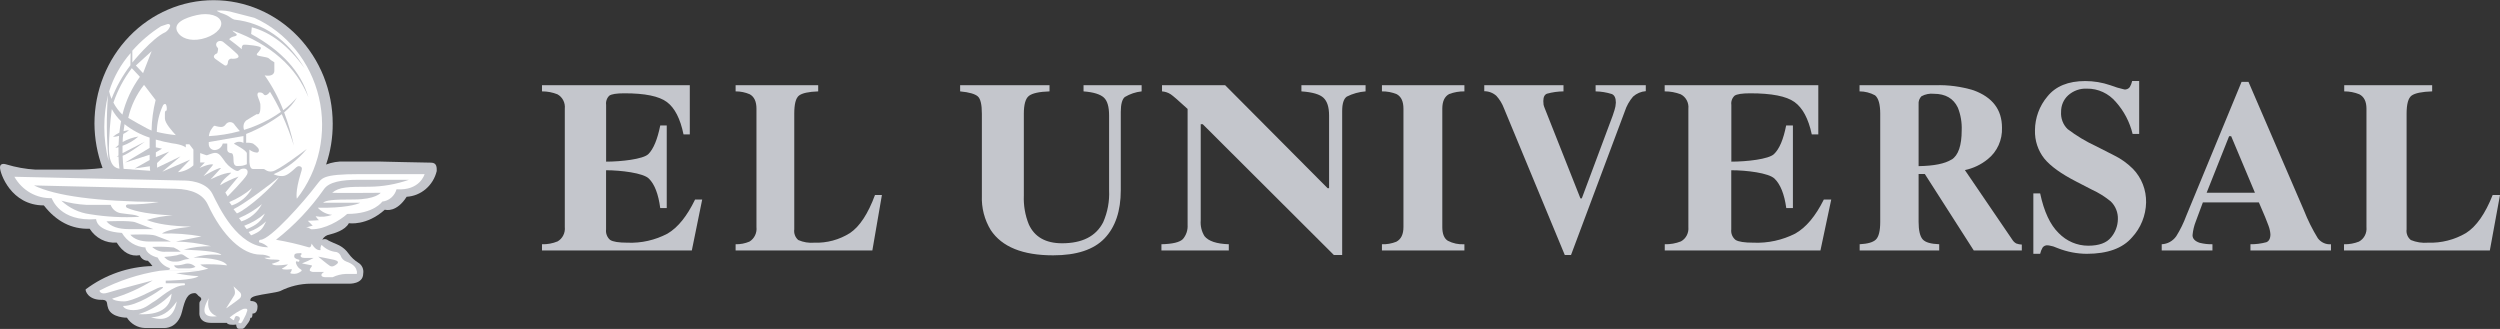
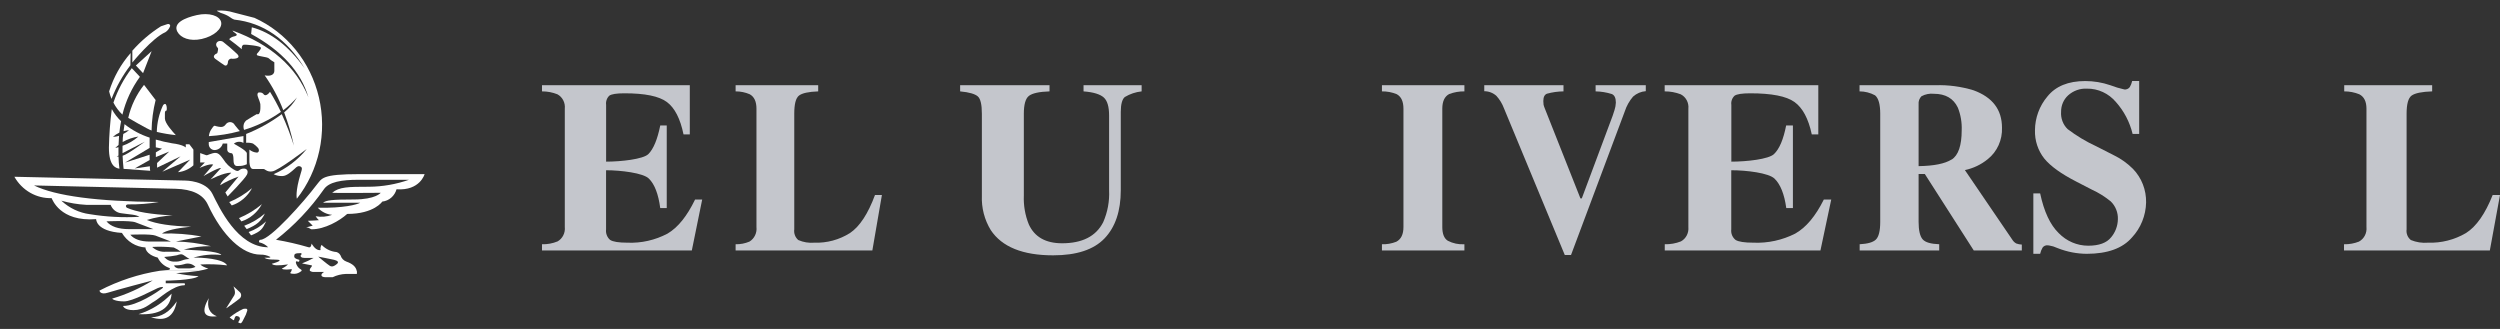
<svg xmlns="http://www.w3.org/2000/svg" width="152" height="20" viewBox="0 0 152 20" fill="none">
  <rect x="0" y="0" width="152" height="20" fill="#333333" stroke="none" />
  <g clip-path="url(#clip0)">
    <path d="M32.953 15.228V14.85C33.278 14.86 33.602 14.801 33.904 14.676C34.051 14.591 34.171 14.463 34.248 14.308C34.326 14.152 34.358 13.977 34.34 13.803V6.611C34.359 6.434 34.326 6.256 34.246 6.099C34.166 5.942 34.041 5.814 33.889 5.732C33.59 5.614 33.273 5.554 32.953 5.556V5.181H41.94V8.171H41.558C41.361 7.214 41.023 6.558 40.546 6.202C40.068 5.846 39.205 5.67 37.957 5.673C37.48 5.673 37.174 5.722 37.044 5.819C36.971 5.889 36.915 5.977 36.882 6.074C36.848 6.172 36.838 6.276 36.852 6.378V9.828C37.741 9.828 39.105 9.682 39.42 9.368C39.736 9.054 39.974 8.467 40.144 7.627H40.538V12.649H40.142C40.029 11.798 39.8 11.202 39.455 10.862C39.115 10.514 37.731 10.351 36.849 10.351V13.941C36.834 14.062 36.849 14.184 36.892 14.297C36.935 14.41 37.005 14.51 37.096 14.587C37.268 14.699 37.618 14.755 38.147 14.755C38.992 14.791 39.831 14.601 40.585 14.204C41.212 13.836 41.77 13.146 42.26 12.133H42.693L42.063 15.228H32.953Z" fill="#C4C6CC" />
    <path d="M44.725 14.85C45.013 14.857 45.3 14.802 45.567 14.689C45.713 14.6 45.832 14.469 45.907 14.312C45.983 14.155 46.013 13.978 45.993 13.803V6.611C45.993 6.174 45.858 5.883 45.587 5.732C45.314 5.614 45.021 5.555 44.725 5.556V5.181H49.746V5.556C49.163 5.576 48.774 5.661 48.579 5.811C48.385 5.962 48.291 6.322 48.291 6.922V13.941C48.274 14.063 48.288 14.187 48.331 14.302C48.374 14.416 48.445 14.517 48.537 14.595C48.844 14.729 49.178 14.784 49.51 14.755C50.273 14.783 51.027 14.579 51.68 14.168C52.269 13.77 52.776 13 53.199 11.857H53.62L53.039 15.228H44.725V14.85Z" fill="#C4C6CC" />
    <path d="M63.811 5.181V5.556C63.187 5.576 62.771 5.667 62.562 5.827C62.353 5.985 62.249 6.35 62.249 6.922V11.896C62.225 12.495 62.328 13.092 62.553 13.645C62.902 14.407 63.575 14.79 64.569 14.791C65.802 14.791 66.636 14.366 67.072 13.515C67.342 12.903 67.466 12.233 67.433 11.561V7.024C67.433 6.491 67.328 6.125 67.111 5.929C66.894 5.732 66.488 5.602 65.879 5.556V5.181H69.411V5.556C69.051 5.594 68.703 5.711 68.389 5.898C68.229 6.028 68.143 6.335 68.143 6.812V11.569C68.143 12.83 67.814 13.805 67.158 14.492C66.501 15.18 65.458 15.524 64.03 15.524C62.183 15.524 60.92 15.013 60.24 13.992C59.856 13.367 59.667 12.634 59.698 11.893V6.922C59.698 6.36 59.617 6.008 59.452 5.862C59.287 5.717 58.937 5.607 58.376 5.556V5.181H63.811Z" fill="#C4C6CC" />
-     <path d="M70.615 14.85C71.288 14.835 71.722 14.731 71.916 14.539C72.019 14.421 72.097 14.283 72.147 14.133C72.197 13.983 72.217 13.824 72.206 13.665V6.623C71.652 6.113 71.31 5.819 71.179 5.732C71.019 5.629 70.838 5.569 70.65 5.556V5.181H74.489L80.72 11.444H80.808V7.024C80.808 6.513 80.695 6.164 80.471 5.949C80.247 5.735 79.799 5.602 79.126 5.556V5.181H83.027V5.556C82.631 5.586 82.244 5.693 81.887 5.873C81.698 6.003 81.604 6.296 81.604 6.751V15.504H81.099L73.127 7.553H73.004V13.389C72.974 13.729 73.055 14.07 73.233 14.357C73.475 14.662 73.967 14.826 74.711 14.85V15.228H70.615V14.85Z" fill="#C4C6CC" />
    <path d="M84.022 14.85C84.321 14.861 84.618 14.808 84.897 14.697C85.187 14.544 85.33 14.245 85.33 13.803V6.611C85.33 6.169 85.195 5.875 84.919 5.725C84.633 5.608 84.329 5.551 84.022 5.556V5.181H89.036V5.556C88.721 5.551 88.407 5.605 88.11 5.717C87.829 5.867 87.692 6.166 87.692 6.611V13.803C87.692 14.219 87.802 14.498 88.027 14.638C88.339 14.8 88.688 14.873 89.036 14.85V15.228H84.022V14.85Z" fill="#C4C6CC" />
    <path d="M95.06 5.181V5.556C94.722 5.559 94.385 5.606 94.058 5.696C93.907 5.753 93.834 5.903 93.834 6.146C93.833 6.218 93.838 6.291 93.848 6.363C93.865 6.436 93.888 6.507 93.917 6.575L96.09 12.062H96.173L98.05 7.037C98.092 6.926 98.129 6.812 98.161 6.697C98.21 6.55 98.238 6.396 98.244 6.24C98.244 5.959 98.163 5.786 97.998 5.717C97.678 5.616 97.347 5.562 97.013 5.556V5.181H100.064V5.543C99.779 5.564 99.508 5.679 99.291 5.873C99.065 6.134 98.893 6.441 98.786 6.774L95.518 15.504H95.139L91.445 6.595C91.34 6.311 91.182 6.051 90.982 5.829C90.777 5.645 90.514 5.545 90.243 5.546V5.181H95.06Z" fill="#C4C6CC" />
    <path d="M101.217 15.228V14.85C101.553 14.859 101.888 14.8 102.202 14.676C102.352 14.594 102.476 14.467 102.556 14.311C102.636 14.156 102.67 13.979 102.653 13.803V6.611C102.672 6.432 102.637 6.252 102.553 6.094C102.469 5.937 102.341 5.811 102.185 5.732C101.873 5.614 101.544 5.554 101.212 5.556V5.181H110.553V8.171H110.156C109.952 7.213 109.6 6.557 109.105 6.202C108.61 5.847 107.716 5.673 106.413 5.673C105.921 5.673 105.6 5.722 105.463 5.819C105.388 5.888 105.331 5.975 105.296 6.073C105.262 6.17 105.251 6.275 105.266 6.378V9.828C106.189 9.828 107.529 9.682 107.859 9.368C108.189 9.054 108.435 8.467 108.598 7.627H109.009V12.649H108.605C108.489 11.804 108.25 11.209 107.893 10.862C107.536 10.514 106.184 10.351 105.261 10.351V13.941C105.246 14.063 105.262 14.187 105.308 14.3C105.354 14.413 105.428 14.512 105.522 14.587C105.701 14.699 106.063 14.755 106.613 14.755C107.488 14.792 108.359 14.602 109.147 14.204C109.803 13.836 110.384 13.146 110.888 12.133H111.339L110.683 15.228H101.217Z" fill="#C4C6CC" />
    <path fill-rule="evenodd" clip-rule="evenodd" d="M113.067 14.85C113.56 14.825 113.882 14.73 114.052 14.567C114.222 14.403 114.318 14.056 114.318 13.492V6.922C114.318 6.345 114.215 5.972 114.003 5.796C113.712 5.638 113.388 5.556 113.06 5.556V5.181H117.673C118.459 5.156 119.243 5.261 119.997 5.492C121.147 5.913 121.721 6.67 121.721 7.765C121.735 8.131 121.664 8.496 121.514 8.828C121.364 9.16 121.14 9.451 120.859 9.675C120.452 10.007 119.974 10.235 119.465 10.341L122.349 14.574C122.409 14.674 122.495 14.754 122.596 14.807C122.702 14.844 122.813 14.866 122.926 14.87V15.228H120.005L117.03 10.581H116.651V13.492C116.651 14.002 116.734 14.367 116.897 14.551C117.059 14.735 117.389 14.83 117.904 14.85V15.228H113.067V14.85ZM118.66 9.703C119.067 9.442 119.271 8.846 119.271 7.915C119.29 7.448 119.211 6.982 119.039 6.549C118.773 5.985 118.286 5.702 117.581 5.702C117.321 5.674 117.058 5.726 116.825 5.852C116.763 5.915 116.714 5.991 116.684 6.075C116.654 6.16 116.642 6.25 116.651 6.34V10.101C117.588 10.087 118.258 9.952 118.66 9.695V9.703Z" fill="#C4C6CC" />
    <path d="M123.627 11.758H124.041C124.276 12.866 124.652 13.671 125.169 14.173C125.646 14.663 126.29 14.939 126.962 14.939C127.619 14.939 128.083 14.769 128.356 14.429C128.613 14.125 128.759 13.737 128.767 13.333C128.775 13.13 128.74 12.928 128.665 12.74C128.59 12.553 128.477 12.384 128.334 12.246C127.979 11.956 127.591 11.714 127.179 11.526L126.248 11.046C125.322 10.572 124.67 10.103 124.292 9.639C123.908 9.154 123.707 8.542 123.726 7.915C123.732 7.163 123.999 6.438 124.477 5.873C124.979 5.243 125.749 4.928 126.785 4.928C127.303 4.928 127.819 5.014 128.311 5.183C128.588 5.29 128.872 5.375 129.161 5.439C129.223 5.446 129.285 5.437 129.342 5.412C129.4 5.388 129.45 5.348 129.489 5.298C129.558 5.183 129.608 5.056 129.636 4.923H130.062V8.142H129.663C129.487 7.419 129.138 6.752 128.649 6.204C128.43 5.945 128.16 5.737 127.856 5.597C127.552 5.456 127.223 5.385 126.89 5.39C126.468 5.367 126.054 5.515 125.735 5.804C125.601 5.929 125.493 6.082 125.42 6.254C125.348 6.426 125.312 6.612 125.314 6.799C125.3 6.995 125.329 7.19 125.398 7.372C125.467 7.555 125.575 7.718 125.713 7.851C126.257 8.263 126.842 8.613 127.457 8.896L128.538 9.447C128.962 9.654 129.349 9.932 129.686 10.269C129.945 10.536 130.149 10.855 130.286 11.206C130.423 11.557 130.49 11.933 130.483 12.312C130.465 13.108 130.157 13.868 129.622 14.439C129.052 15.099 128.137 15.43 126.876 15.432C126.276 15.428 125.681 15.313 125.12 15.092L124.839 14.983C124.777 14.964 124.713 14.95 124.649 14.939C124.6 14.925 124.548 14.918 124.497 14.916C124.438 14.909 124.379 14.918 124.325 14.943C124.271 14.967 124.224 15.005 124.189 15.054C124.12 15.171 124.07 15.299 124.041 15.432H123.627V11.758Z" fill="#C4C6CC" />
-     <path fill-rule="evenodd" clip-rule="evenodd" d="M137.101 11.72L135.655 8.28H135.53L134.163 11.72H137.101ZM131.437 14.85C131.609 14.842 131.777 14.794 131.93 14.71C132.082 14.625 132.214 14.507 132.316 14.362C132.561 13.97 132.766 13.551 132.927 13.114L136.288 4.976H136.707L140.078 12.787C140.31 13.379 140.594 13.948 140.925 14.487C141.019 14.612 141.141 14.71 141.28 14.773C141.419 14.837 141.572 14.863 141.723 14.85V15.228H136.827V14.85C137.154 14.854 137.479 14.812 137.795 14.727C137.953 14.664 138.042 14.505 138.042 14.247C138.028 14.065 137.988 13.886 137.923 13.716C137.874 13.576 137.808 13.407 137.724 13.206L137.34 12.307H133.934C133.712 12.897 133.572 13.282 133.505 13.461C133.399 13.728 133.332 14.011 133.306 14.299C133.306 14.51 133.451 14.666 133.742 14.763C133.996 14.826 134.256 14.856 134.517 14.85V15.228H131.432V14.85H131.437Z" fill="#C4C6CC" />
    <path d="M142.529 14.85C142.835 14.857 143.139 14.802 143.425 14.689C143.578 14.606 143.703 14.477 143.785 14.319C143.866 14.161 143.899 13.981 143.881 13.803V6.611C143.881 6.174 143.738 5.883 143.447 5.732C143.154 5.614 142.843 5.554 142.529 5.556V5.181H147.875V5.556C147.251 5.576 146.835 5.662 146.626 5.811C146.422 5.962 146.321 6.322 146.321 6.922V13.941C146.304 14.064 146.319 14.19 146.365 14.305C146.411 14.42 146.486 14.52 146.582 14.595C146.912 14.73 147.268 14.785 147.621 14.755C148.43 14.784 149.23 14.581 149.934 14.168C150.561 13.77 151.101 13 151.554 11.857H152L151.382 15.228H142.516V14.85H142.529Z" fill="#C4C6CC" />
-     <path fill-rule="evenodd" clip-rule="evenodd" d="M6.248 10.214C5.587 10.293 4.923 10.326 4.258 10.313H2.16C1.559 10.278 0.964 10.172 0.387 9.997C0.367 9.997 0 9.851 0 10.191C0 10.53 0.662 12.489 2.667 12.489C3.429 13.469 4.357 13.942 5.452 13.908C5.629 14.188 5.875 14.414 6.164 14.562C6.453 14.71 6.776 14.775 7.097 14.751C7.479 15.361 7.945 15.611 8.499 15.517C8.538 15.618 8.606 15.705 8.694 15.765C8.782 15.826 8.886 15.857 8.991 15.854C9.093 15.952 9.186 16.06 9.27 16.176C7.809 16.21 6.392 16.704 5.209 17.593C5.177 17.662 5.342 18.231 6.167 18.231C6.167 18.231 6.472 18.195 6.504 18.415C6.517 18.534 6.543 18.652 6.583 18.765C6.804 19.326 7.706 19.316 7.718 19.316C7.837 19.503 7.998 19.657 8.187 19.765C8.375 19.874 8.586 19.935 8.802 19.942H9.994C9.994 19.942 10.806 19.998 11.067 18.948C11.252 18.2 11.392 17.822 11.848 17.822C11.969 17.822 12.035 17.988 12.114 18.024C12.193 18.06 12.279 18.162 12.213 18.254C12.146 18.346 12.124 18.346 12.124 18.484V18.994C12.124 18.994 12.035 19.63 12.828 19.63H13.791C13.791 19.63 13.808 19.699 13.973 19.735C14.102 19.753 14.233 19.753 14.362 19.735C14.362 19.735 14.362 19.99 14.518 19.99H14.7C14.7 19.99 14.798 20.026 14.921 19.852C15.045 19.679 15.21 19.526 15.22 19.319C15.22 19.319 15.352 19.405 15.352 19.063C15.352 19.063 15.658 19.104 15.658 18.645C15.658 18.494 15.596 18.3 15.232 18.3C15.232 18.264 15.136 18.098 15.557 17.988C15.978 17.879 16.764 17.799 17.035 17.697C17.611 17.406 18.243 17.252 18.884 17.248H21.226C21.226 17.248 22.083 17.284 22.083 16.635C22.106 16.506 22.089 16.374 22.036 16.255C21.982 16.137 21.895 16.038 21.785 15.974C21.554 15.83 21.352 15.641 21.192 15.417C21.046 15.209 20.854 15.04 20.633 14.924C20.534 14.866 20.007 14.669 19.894 14.575C19.847 14.55 19.796 14.537 19.743 14.537C19.691 14.537 19.64 14.55 19.593 14.575C19.639 14.492 19.702 14.42 19.778 14.366C19.854 14.312 19.941 14.277 20.032 14.263C20.297 14.194 20.989 14.008 21.211 13.569C21.211 13.569 22.28 13.752 23.398 12.749C23.489 12.77 24.112 12.92 24.726 11.963C25.151 11.939 25.558 11.775 25.887 11.493C26.216 11.212 26.45 10.829 26.553 10.4C26.553 10.216 26.58 9.889 26.208 9.889C25.836 9.889 23.006 9.82 23.006 9.82H20.933C20.556 9.806 20.18 9.868 19.827 10.004C20.097 9.206 20.233 8.366 20.229 7.52C20.229 5.528 19.465 3.618 18.107 2.21C16.749 0.802 14.907 0.011 12.986 0.011C11.065 0.011 9.223 0.802 7.864 2.21C6.506 3.618 5.743 5.528 5.743 7.52C5.749 8.442 5.916 9.356 6.236 10.216L6.248 10.214Z" fill="#C4C6CC" />
-     <path d="M6.6 9.779C6.427 9.107 6.34 8.414 6.341 7.719C6.341 7.068 6.416 6.42 6.566 5.788C6.462 7.117 6.473 8.453 6.6 9.779Z" fill="white" />
    <path d="M9.22 3.11L8.26 3.983L8.698 4.448L9.22 3.11Z" fill="white" />
    <path d="M10.789 1.938C10.498 1.402 11.235 1.083 11.969 0.917C12.703 0.751 13.363 0.95 13.446 1.348C13.53 1.746 13.001 2.203 12.267 2.369C11.533 2.535 10.984 2.295 10.789 1.938Z" fill="white" />
    <path d="M8.046 3.81V3.084C8.555 2.506 9.142 2.006 9.787 1.598C9.957 1.54 10.109 1.486 10.171 1.468C10.343 1.42 10.361 1.581 10.343 1.591C10.291 1.742 10.19 1.871 10.058 1.956C9.262 2.301 8.038 3.81 8.038 3.81H8.046Z" fill="white" />
    <path d="M7.927 3.97C7.453 4.591 7.067 5.279 6.78 6.013C6.719 5.865 6.67 5.712 6.635 5.556C6.907 4.692 7.352 3.897 7.942 3.225L7.927 3.991V3.97Z" fill="white" />
    <path d="M7.44 6.968C7.221 6.758 7.037 6.512 6.896 6.24C7.154 5.482 7.532 4.774 8.014 4.144L8.506 4.67C8.008 5.355 7.646 6.136 7.442 6.968H7.44Z" fill="white" />
    <path d="M9.21 7.933C8.991 7.867 7.797 7.167 7.797 7.167C7.965 6.431 8.294 5.745 8.757 5.16L9.462 6.082C9.31 6.69 9.227 7.315 9.215 7.943L9.21 7.933Z" fill="white" />
    <path d="M10.695 8.216C10.304 8.177 9.916 8.111 9.533 8.02C9.546 7.473 9.669 6.934 9.895 6.439C9.932 6.36 9.981 6.317 10.045 6.322C10.109 6.327 10.141 6.49 10.141 6.577C10.141 6.664 10.141 6.733 10.097 6.733C10.013 6.733 10.026 6.912 10.026 6.912C10.026 6.912 10.026 7.009 10.026 7.205C10.026 7.484 10.476 7.987 10.7 8.227L10.695 8.216Z" fill="white" />
    <path d="M14.582 7.971C13.966 8.139 13.336 8.242 12.7 8.278C12.713 8.138 12.759 8.003 12.833 7.885C13.03 7.573 13.05 7.647 13.133 7.67C13.232 7.698 13.332 7.715 13.434 7.721C13.492 7.722 13.549 7.708 13.6 7.68C13.652 7.652 13.695 7.611 13.727 7.56C13.76 7.514 13.803 7.478 13.853 7.454C13.903 7.43 13.958 7.42 14.013 7.425C14.068 7.429 14.121 7.448 14.167 7.479C14.213 7.51 14.251 7.553 14.276 7.604C14.377 7.737 14.488 7.859 14.582 7.971Z" fill="white" />
    <path d="M14.801 8.27V8.691C14.711 8.637 14.607 8.612 14.504 8.62C14.4 8.628 14.301 8.668 14.22 8.735C14.252 8.768 15.008 9.143 15.008 9.327V9.986C14.839 10.067 14.654 10.103 14.468 10.091C14.397 10.091 14.197 10.137 14.197 9.726C14.197 9.314 14.084 9.317 14.084 9.317C14.084 9.317 13.816 9.317 13.816 9.09V8.725H13.545C13.514 8.842 13.446 8.945 13.352 9.017C13.257 9.089 13.142 9.127 13.025 9.123C12.933 9.118 12.847 9.075 12.784 9.004C12.722 8.934 12.689 8.841 12.693 8.745C12.693 8.714 12.693 8.679 12.693 8.638L14.801 8.27Z" fill="white" />
    <path d="M14.966 8.145C15.734 7.842 16.462 7.436 17.131 6.94C17.417 7.561 17.664 8.2 17.869 8.855C17.721 8.166 17.522 7.49 17.276 6.833C17.587 6.581 17.852 6.273 18.056 5.924C17.805 6.212 17.527 6.473 17.224 6.702C16.934 5.949 16.553 5.236 16.091 4.581C16.305 4.627 16.68 4.629 16.68 4.297V3.787C16.293 3.57 16.411 3.531 16.187 3.485L16.008 3.45L15.761 3.401C15.725 3.394 15.69 3.384 15.655 3.37C15.646 3.367 15.637 3.36 15.63 3.353C15.624 3.345 15.619 3.336 15.616 3.326C15.613 3.315 15.612 3.305 15.614 3.294C15.616 3.284 15.62 3.274 15.626 3.266C15.7 3.187 15.768 3.102 15.828 3.01C15.86 2.964 15.874 2.924 15.85 2.89C15.835 2.796 14.963 2.694 14.806 2.722C14.742 2.735 14.68 2.839 14.7 2.99L14.673 2.97L14.591 2.901L14.333 2.694L13.946 2.4C13.948 2.378 13.957 2.356 13.971 2.339C14.025 2.292 14.088 2.257 14.155 2.234L14.252 2.209C14.357 2.181 14.394 2.15 14.394 2.117C14.394 2.084 14.394 2.094 14.38 2.078C14.33 2.015 14.175 1.941 14.133 1.856C16.463 2.707 18.002 4.06 18.751 5.913C18.299 4.371 17.139 3.089 15.269 2.066L15.31 1.66C16.483 1.968 17.555 2.801 18.527 4.159C17.443 2.375 16.017 1.386 14.247 1.192C13.971 1.093 14 0.968 13.399 0.776C13.323 0.72 13.109 0.659 13.227 0.646C13.559 0.622 13.893 0.661 14.212 0.761C14.641 0.868 15.094 0.988 15.471 1.085C16.439 1.524 17.297 2.188 17.977 3.027C18.657 3.866 19.14 4.856 19.39 5.921C19.64 6.986 19.648 8.096 19.416 9.164C19.183 10.233 18.715 11.232 18.049 12.082C18.049 12.082 17.928 11.687 18.295 10.507C18.354 10.323 18.401 10.188 18.271 10.126C18.14 10.065 18.052 10.126 17.928 10.249C17.739 10.42 17.436 10.704 17.17 10.704C16.985 10.713 16.802 10.675 16.636 10.591C17.415 10.253 18.105 9.728 18.65 9.059C18.675 9.034 16.872 10.423 16.53 10.423C16.4 10.444 16.268 10.415 16.158 10.341C16.044 10.267 16.062 10.274 15.973 10.274H15.387C15.387 10.274 15.232 10.3 15.185 10.019C15.166 9.915 15.158 9.809 15.163 9.703V9.097C15.294 9.203 15.453 9.266 15.618 9.279C15.749 9.279 15.786 9.105 15.678 8.983C15.59 8.885 15.491 8.799 15.382 8.727C15.248 8.683 15.106 8.667 14.966 8.681V8.145Z" fill="white" />
    <path d="M17.071 6.81C16.386 7.291 15.633 7.658 14.838 7.897C14.791 7.771 14.791 7.631 14.838 7.504C14.866 7.442 14.905 7.385 14.954 7.338L14.983 7.315C15.276 7.121 15.616 6.937 15.616 6.937C15.884 7.045 15.828 6.401 15.828 6.322C15.8 6.205 15.762 6.09 15.714 5.98C15.614 5.753 15.653 5.65 15.732 5.62H15.761C15.811 5.618 15.861 5.624 15.909 5.638C15.947 5.651 15.98 5.674 16.008 5.704L16.025 5.727C16.15 5.896 16.347 5.679 16.416 5.581C16.66 5.978 16.882 6.388 17.081 6.81H17.071Z" fill="white" />
    <path d="M13.151 2.786C13.21 2.926 13.279 2.88 13.257 3.026C13.235 3.171 13.217 3.248 13.178 3.253C13.139 3.258 12.868 3.409 13.087 3.577C13.306 3.746 13.67 3.981 13.67 3.981C13.67 3.981 13.833 4.044 13.858 3.789C13.858 3.754 13.866 3.719 13.881 3.688C13.896 3.657 13.918 3.629 13.946 3.608C13.973 3.588 14.005 3.574 14.038 3.568C14.072 3.562 14.106 3.564 14.138 3.575C14.178 3.575 14.71 3.575 14.414 3.278C14.137 3.014 13.847 2.764 13.545 2.53C13.313 2.41 13.084 2.576 13.153 2.786H13.151Z" fill="white" />
    <path fill-rule="evenodd" clip-rule="evenodd" d="M10.434 17.853C9.877 18.439 9.186 18.869 8.425 19.101C9.686 19.166 10.356 18.75 10.434 17.853Z" fill="white" />
    <path fill-rule="evenodd" clip-rule="evenodd" d="M9.183 19.288C9.799 19.288 10.32 18.966 10.747 18.323C10.583 19.254 10.062 19.575 9.183 19.288Z" fill="white" />
    <path fill-rule="evenodd" clip-rule="evenodd" d="M12.69 18.128C12.572 18.687 12.736 19.054 13.183 19.229C12.385 19.326 12.221 18.959 12.69 18.128Z" fill="white" />
    <path fill-rule="evenodd" clip-rule="evenodd" d="M13.771 18.736C13.771 18.736 14.493 18.226 14.559 18.157C14.591 18.133 14.617 18.102 14.634 18.066C14.652 18.03 14.661 17.99 14.661 17.95C14.661 17.909 14.652 17.87 14.634 17.834C14.617 17.798 14.591 17.767 14.559 17.743C14.37 17.556 14.19 17.408 14.19 17.408C14.19 17.408 14.36 17.743 14.247 17.95C14.195 18.042 13.754 18.736 13.754 18.736H13.771Z" fill="white" />
    <path d="M6.802 6.639C6.951 6.911 7.14 7.158 7.361 7.371C7.317 7.599 7.282 7.831 7.258 8.063C7.116 8.129 6.985 8.215 6.866 8.319C6.992 8.317 7.117 8.298 7.238 8.262C7.223 8.446 7.213 8.633 7.208 8.819C7.137 8.873 7.073 8.929 7.009 8.988C7.075 8.988 7.139 8.965 7.203 8.949C7.203 9.115 7.203 9.284 7.203 9.46L7.09 9.519C7.129 9.524 7.167 9.524 7.206 9.519C7.206 9.774 7.233 10.009 7.262 10.257C7.029 10.221 6.622 10.085 6.622 8.98C6.637 8.201 6.695 7.423 6.795 6.651L6.802 6.639Z" fill="white" />
    <path d="M7.57 7.548C8.029 7.912 8.546 8.189 9.097 8.367C9.097 8.52 9.097 8.745 9.097 8.993L7.605 9.886L9.097 9.409C9.097 9.516 9.097 9.626 9.097 9.731L8.189 10.241L9.112 10.109C9.112 10.213 9.112 10.305 9.132 10.384C8.472 10.341 7.807 10.29 7.514 10.267C7.484 9.996 7.464 9.731 7.455 9.47C7.767 9.389 8.804 8.615 8.804 8.615L7.45 9.312C7.45 9.161 7.45 9.011 7.45 8.863C7.803 8.741 8.131 8.551 8.415 8.301C8.079 8.352 7.755 8.466 7.457 8.635C7.457 8.465 7.469 8.302 7.494 8.145C7.62 8.083 7.738 8.006 7.846 7.915C7.733 7.925 7.621 7.945 7.511 7.977C7.526 7.836 7.546 7.698 7.57 7.56V7.548Z" fill="white" />
    <path d="M9.474 8.487C9.798 8.58 10.127 8.655 10.459 8.712C11.141 8.794 11.294 8.967 11.294 8.967V8.771H11.513L11.759 9.095V10.052C11.496 10.289 11.168 10.434 10.821 10.469L11.56 9.703L9.866 10.441L10.979 9.506L9.55 10.195V9.909L10.289 9.215L9.476 9.549V9.263L9.851 9.039L9.472 8.957V8.487H9.474Z" fill="white" />
    <path fill-rule="evenodd" clip-rule="evenodd" d="M12.067 16.471C11.69 16.529 11.236 16.575 10.708 16.609C11.156 16.707 11.612 16.768 12.07 16.791C11.774 17.046 10.077 17.064 10.077 17.064V17.222H11.203C11.259 17.222 11.264 17.345 11.203 17.345C10.523 17.345 9.676 18.162 9.383 18.323C9.09 18.483 8.75 18.856 8.11 18.856C7.548 18.856 7.469 18.601 7.489 18.601C8.344 18.601 9.607 17.723 9.831 17.559C10.055 17.396 9.765 17.436 9.585 17.518C9.321 17.631 8.058 18.325 7.546 18.325C6.992 18.325 6.807 18.174 6.824 18.154C7.689 17.9 8.517 17.528 9.287 17.048C9.287 17.048 7.031 17.641 6.561 17.794C6.09 17.947 6.046 17.669 6.046 17.669C7.199 17.07 8.435 16.663 9.71 16.464L12.067 16.471ZM18.325 16.471C18.206 16.586 18.049 16.649 17.887 16.65C17.64 16.65 17.625 16.594 17.655 16.576C17.681 16.544 17.704 16.51 17.724 16.474L18.325 16.471ZM21.696 16.471C21.705 16.532 21.705 16.594 21.696 16.655H21.029C20.751 16.665 20.478 16.733 20.226 16.854H19.788C19.509 16.854 19.445 16.686 19.706 16.533H19.115C19.025 16.545 18.932 16.523 18.857 16.469L21.696 16.471Z" fill="white" />
    <path fill-rule="evenodd" clip-rule="evenodd" d="M9.713 16.471C9.893 16.446 10.072 16.425 10.25 16.41C10.356 16.395 10.368 16.308 10.25 16.275C9.962 16.166 9.726 15.947 9.59 15.662C8.831 15.463 8.831 15.036 8.851 15.047C8.56 15.031 8.277 14.942 8.026 14.788C7.776 14.633 7.565 14.418 7.413 14.161C5.819 14.061 5.846 13.323 5.846 13.323C3.63 13.499 3.172 12.092 3.137 12.046C2.683 12.06 2.233 11.946 1.834 11.718C1.436 11.489 1.105 11.154 0.874 10.747L11.282 10.979C11.282 10.979 12.513 10.979 12.917 11.789C13.321 12.598 14.434 15.034 16.305 15.034C16.159 14.884 15.975 14.782 15.774 14.738C15.727 14.725 15.737 14.579 15.833 14.579C16.434 14.579 18.515 12.218 19.234 11.26C19.586 10.846 19.509 10.586 21.876 10.586H25.816C25.816 10.586 25.543 11.607 24.11 11.508C24.053 11.708 23.941 11.886 23.787 12.019C23.632 12.152 23.443 12.235 23.243 12.256C23.243 12.256 22.75 13.007 21.11 13.007C20.65 13.423 19.748 13.941 18.953 13.941C18.847 13.941 18.835 13.829 18.611 13.829L19.012 13.719L18.716 13.425C18.889 13.425 19.455 13.387 19.399 13.382C19.342 13.377 19.189 13.147 19.189 13.147C19.526 13.21 19.872 13.181 20.194 13.063C19.863 13.034 19.553 12.88 19.322 12.631C20.889 12.662 21.718 12.437 21.901 12.325H19.642C19.832 12.177 20.187 12.128 21.514 12.128C22.841 12.128 23.149 11.722 23.149 11.722C23.149 11.722 20.194 11.745 20.194 11.722C20.615 11.367 21.15 11.354 22.452 11.354C23.273 11.346 24.088 11.203 24.866 10.931H21.792C20.773 10.931 19.997 11.058 19.689 11.513C18.872 12.678 17.892 13.711 16.781 14.577C17.445 14.69 18.103 14.841 18.751 15.031C18.928 15.1 18.941 14.812 18.941 14.812C19.125 15.105 19.308 15.238 19.49 15.205C19.48 15.15 19.48 15.094 19.491 15.04C19.502 14.986 19.523 14.934 19.554 14.888C19.769 15.112 20.048 15.26 20.349 15.31C20.422 15.308 20.494 15.328 20.556 15.366C20.619 15.405 20.67 15.46 20.704 15.527C20.731 15.614 20.777 15.694 20.839 15.76C20.901 15.825 20.977 15.875 21.061 15.905C21.44 16.037 21.65 16.231 21.689 16.482H18.857C18.788 16.405 18.884 16.288 18.918 16.249C18.953 16.211 18.995 16.147 18.943 16.132C18.891 16.116 18.35 16.022 18.362 16.014C18.606 15.923 18.842 15.812 19.069 15.682H18.522C18.308 15.682 18.276 15.598 18.276 15.56C18.276 15.521 18.276 15.511 18.315 15.486C18.355 15.46 18.34 15.389 18.288 15.389C17.904 15.389 17.889 15.455 17.889 15.598C17.889 15.741 18.192 15.787 18.204 15.8C18.204 15.905 18.18 15.935 18.096 15.905C17.864 15.792 18.052 16.242 18.239 16.346C18.278 16.369 18.347 16.407 18.34 16.446C18.336 16.459 18.33 16.472 18.323 16.484H17.714C17.746 16.418 17.754 16.362 17.714 16.362C17.63 16.382 17.222 16.425 17.133 16.331C17.272 16.268 17.4 16.181 17.512 16.076C16.931 16.162 16.604 16.15 16.527 16.037C16.527 16.037 17.483 15.782 16.675 15.782C16.155 15.782 16.084 15.672 16.084 15.672H16.296C16.456 15.672 16.434 15.629 16.439 15.624C16.252 15.525 16.045 15.475 15.835 15.481C14.739 15.481 13.523 14.352 12.634 12.435C12.348 11.822 11.69 11.503 10.664 11.477L2.066 11.275C3.38 11.917 5.912 12.252 9.664 12.281C9.048 12.387 8.424 12.435 7.799 12.427C7.634 12.427 7.617 12.567 7.721 12.634C8.275 12.882 9.2 13.037 10.494 13.098C9.963 13.125 9.437 13.218 8.927 13.374C9.516 13.617 10.405 13.749 11.621 13.78C10.687 13.876 10.095 14.015 9.846 14.199C10.65 14.175 11.454 14.234 12.247 14.375L10.695 14.684C11.412 14.699 12.126 14.794 12.823 14.967C12.267 14.962 11.712 15.031 11.173 15.174C12.611 15.232 13.372 15.342 13.454 15.504C12.887 15.44 12.313 15.495 11.767 15.665C12.237 15.649 13.601 15.728 13.806 16.134C13.267 16.069 12.723 16.051 12.181 16.081C12.358 16.265 12.727 16.336 12.656 16.336C12.462 16.39 12.265 16.435 12.067 16.469L9.713 16.471ZM19.347 15.603C19.347 15.603 20.174 15.761 20.312 15.797C20.495 15.846 20.64 15.92 20.482 16.053C20.325 16.185 20.189 16.242 20.054 16.162C19.918 16.083 19.347 15.603 19.347 15.603ZM3.724 12.2C4.221 12.341 4.732 12.427 5.248 12.455H6.726C6.779 12.594 6.869 12.716 6.984 12.806C7.1 12.896 7.237 12.951 7.381 12.966C7.9 13.045 8.252 13.037 8.479 13.183C7.469 13.24 6.456 13.186 5.457 13.022C4.816 12.938 4.214 12.653 3.733 12.205L3.724 12.2ZM6.482 13.459C6.482 13.459 7.903 13.389 8.235 13.517L9.326 13.931H7.849C7.192 13.931 6.734 13.773 6.474 13.459H6.482ZM7.932 14.27C7.932 14.27 9.164 14.212 9.452 14.324L10.398 14.687H9.112C8.548 14.687 8.149 14.544 7.923 14.27H7.932ZM9.26 15.013C9.696 14.989 10.133 15.001 10.567 15.049C10.719 15.117 10.862 15.202 10.993 15.305H10.097C9.946 15.319 9.794 15.302 9.65 15.253C9.506 15.204 9.373 15.125 9.26 15.021V15.013ZM9.999 15.621C10.253 15.604 10.506 15.57 10.757 15.521C10.91 15.473 11.023 15.414 11.176 15.521C11.328 15.629 11.525 15.749 11.525 15.749C11.374 15.749 11.224 15.776 11.082 15.831C10.931 15.89 10.77 15.916 10.609 15.907C10.493 15.91 10.378 15.887 10.272 15.84C10.165 15.793 10.07 15.722 9.991 15.634L9.999 15.621ZM10.597 16.132C10.798 16.142 10.999 16.119 11.193 16.063C11.312 16.019 11.44 16.012 11.562 16.041C11.685 16.07 11.797 16.136 11.885 16.229C11.73 16.301 11.561 16.331 11.392 16.318H10.836C10.836 16.318 10.607 16.28 10.59 16.132H10.597Z" fill="white" />
    <path d="M13.971 19.293C14.223 19.089 14.497 18.918 14.789 18.782C14.944 18.759 15.05 18.746 15.035 18.882C14.99 19.049 14.923 19.209 14.835 19.357C14.803 19.428 14.705 19.642 14.633 19.655C14.576 19.654 14.522 19.632 14.478 19.594C14.478 19.594 14.597 19.446 14.584 19.359C14.572 19.272 14.53 19.242 14.395 19.214C14.259 19.186 14.254 19.484 14.205 19.469C14.156 19.454 13.959 19.298 13.959 19.298L13.971 19.293Z" fill="white" />
    <path fill-rule="evenodd" clip-rule="evenodd" d="M12.171 9.314V9.879H12.454L12.134 10.213C12.134 10.213 12.739 9.93 12.964 10.004C12.964 10.029 12.373 10.706 12.373 10.706C12.373 10.706 13.249 10.188 13.439 10.213C13.439 10.226 12.799 10.913 12.799 10.913C12.799 10.913 13.569 10.497 14.055 10.497C14.089 10.532 13.498 10.913 13.38 11.263C13.738 11.05 14.115 10.873 14.505 10.734L13.7 11.704L13.84 11.944C13.84 11.944 14.884 10.887 15.015 10.619C15.123 10.392 15.015 10.208 14.744 10.257C14.498 10.295 14.552 10.512 14.22 10.31C13.966 10.163 13.751 9.955 13.592 9.703C13.382 9.417 13.254 9.223 12.927 9.32C12.599 9.417 12.604 9.46 12.525 9.432L12.171 9.307V9.314Z" fill="white" />
    <path d="M13.929 12.289C14.434 12.084 14.904 11.797 15.323 11.439C15.057 11.939 14.616 12.316 14.091 12.491L13.941 12.289H13.929Z" fill="white" />
-     <path d="M14.202 12.713C14.739 12.486 16.574 11.109 16.963 10.77C16.567 11.372 15.013 12.736 14.404 12.976L14.202 12.721V12.713Z" fill="white" />
    <path d="M14.53 13.259C15.034 13.053 15.504 12.767 15.924 12.412C15.653 12.914 15.207 13.289 14.678 13.461L14.53 13.259Z" fill="white" />
-     <path d="M14.848 13.727C15.306 13.557 15.731 13.305 16.104 12.981C15.882 13.443 15.611 13.688 14.998 13.928L14.848 13.727Z" fill="white" />
+     <path d="M14.848 13.727C15.306 13.557 15.731 13.305 16.104 12.981C15.882 13.443 15.611 13.688 14.998 13.928L14.848 13.727" fill="white" />
    <path d="M15.116 14.107C15.511 13.968 15.874 13.746 16.182 13.456C15.961 13.915 15.872 14.071 15.264 14.309L15.116 14.107Z" fill="white" />
  </g>
  <defs>
    <clipPath id="clip0">
      <rect width="152" height="20" fill="white" />
    </clipPath>
  </defs>
</svg>